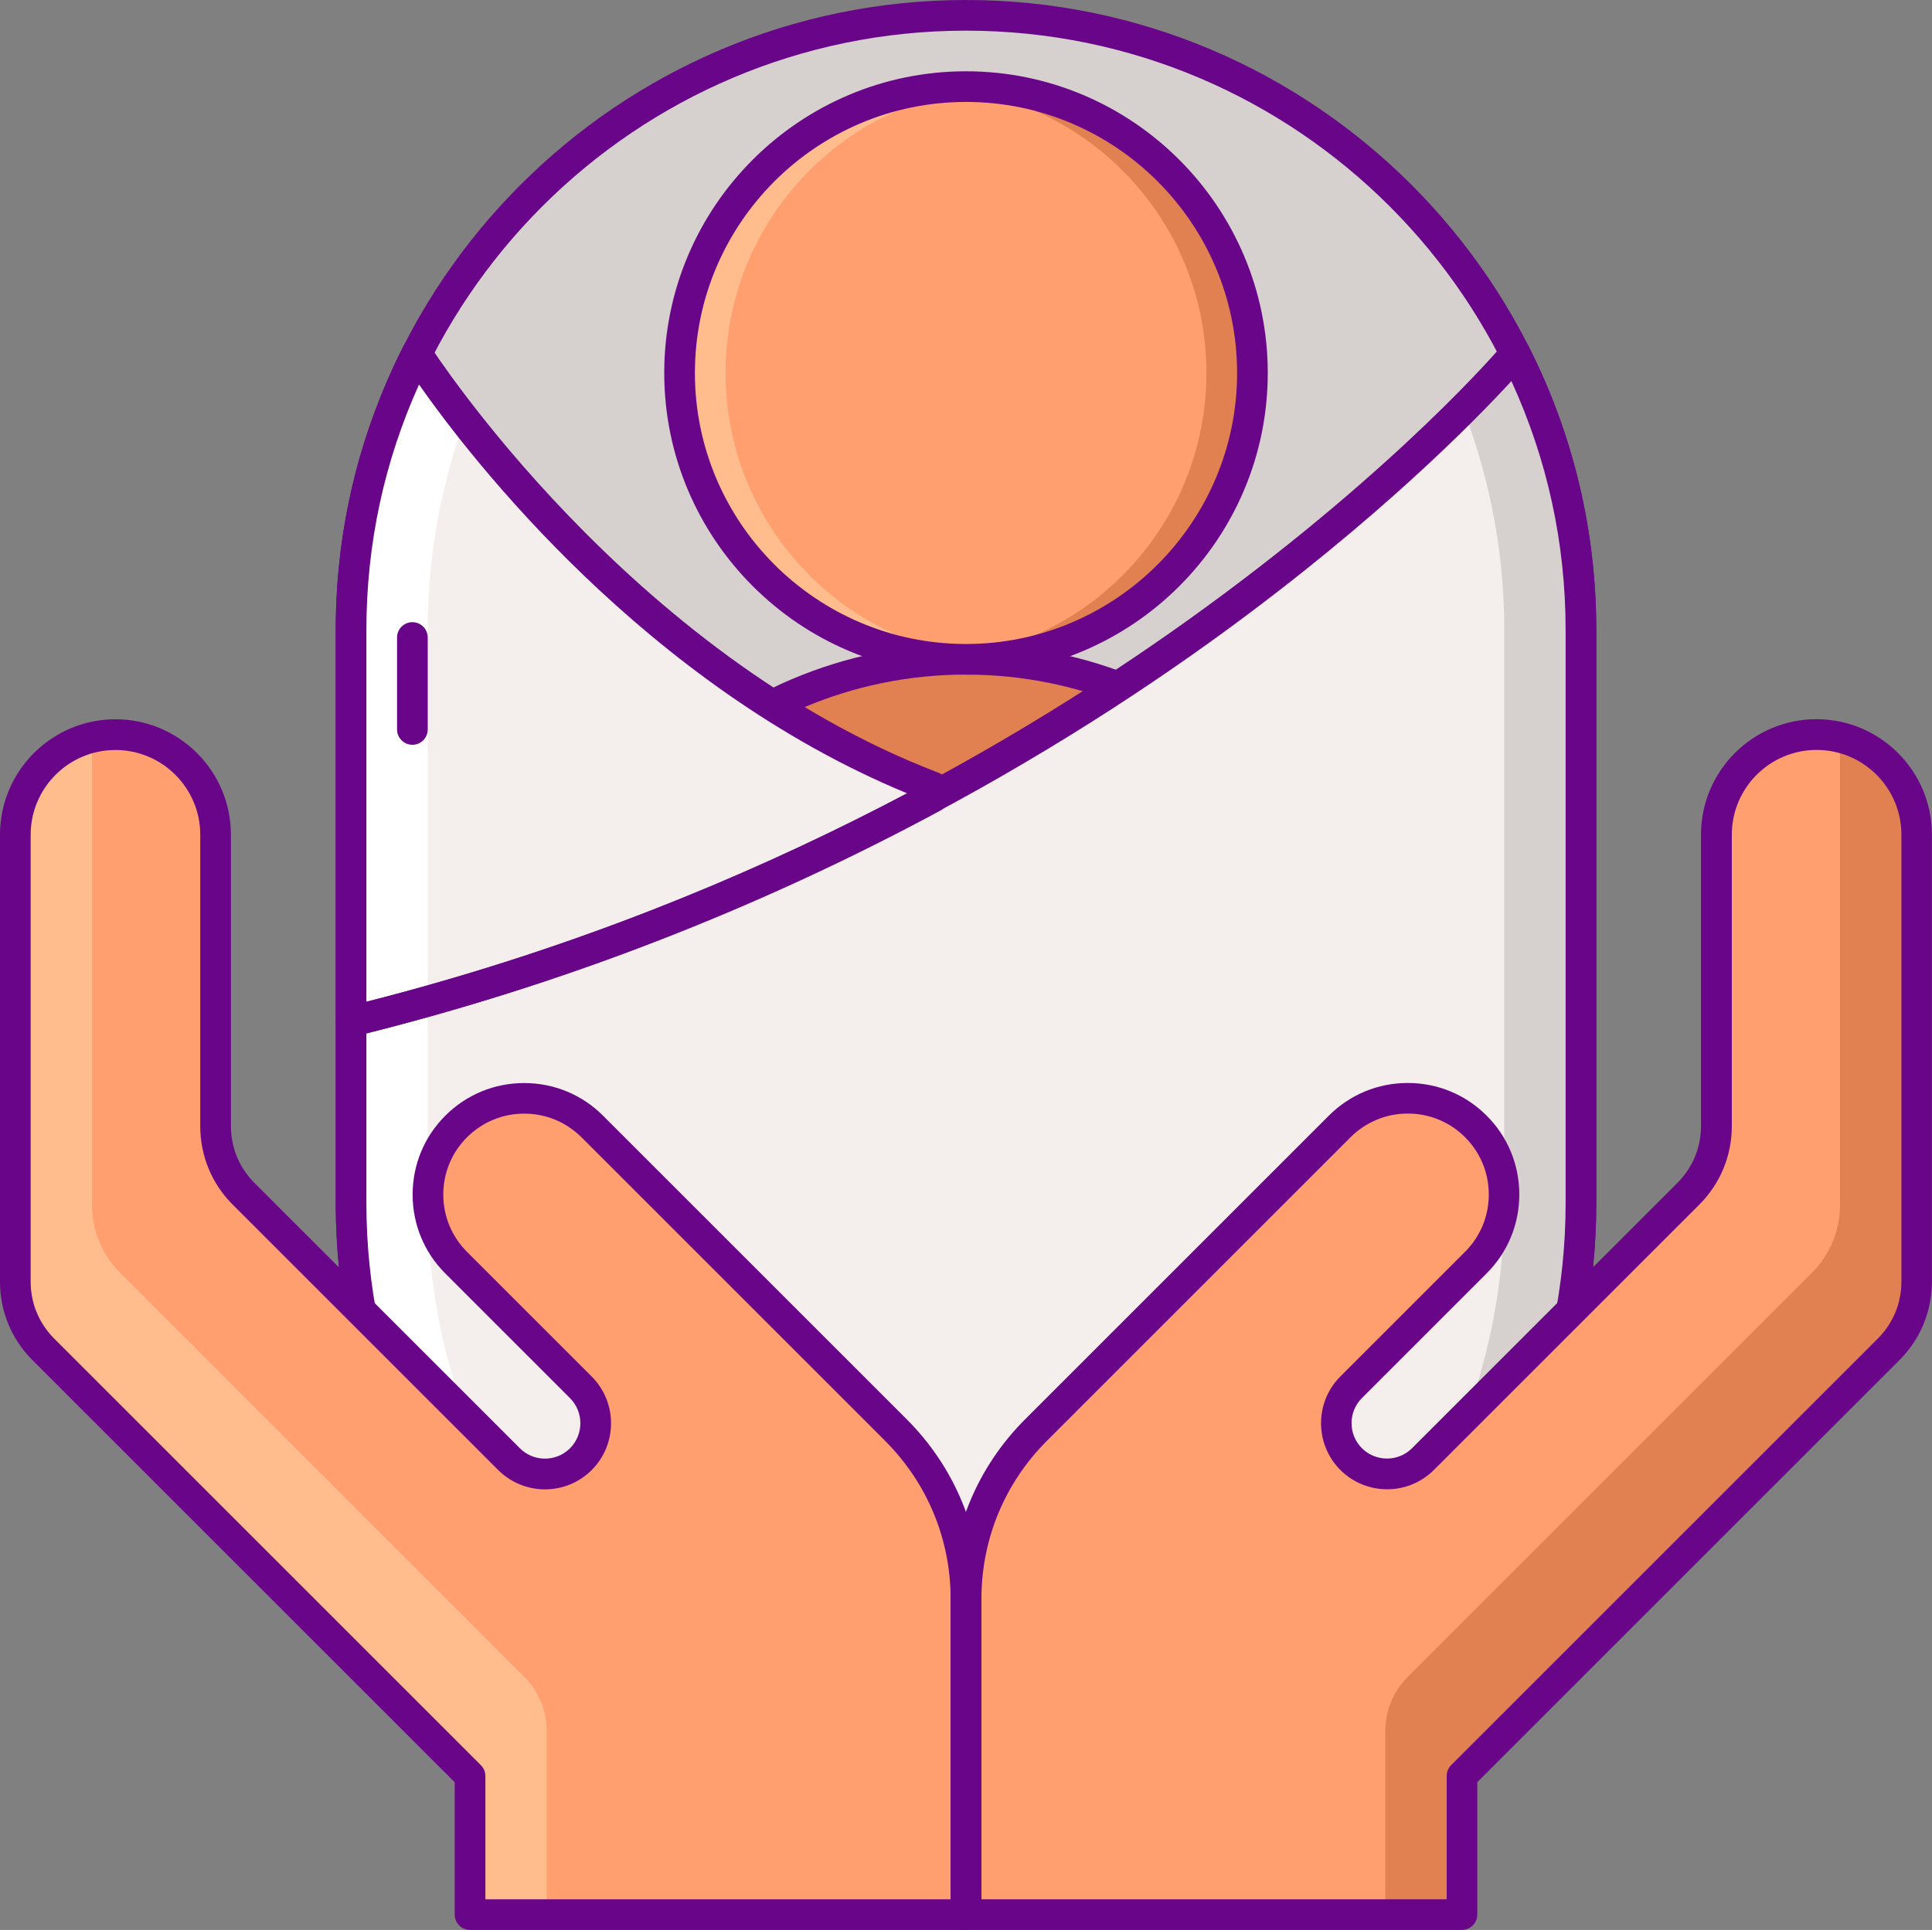
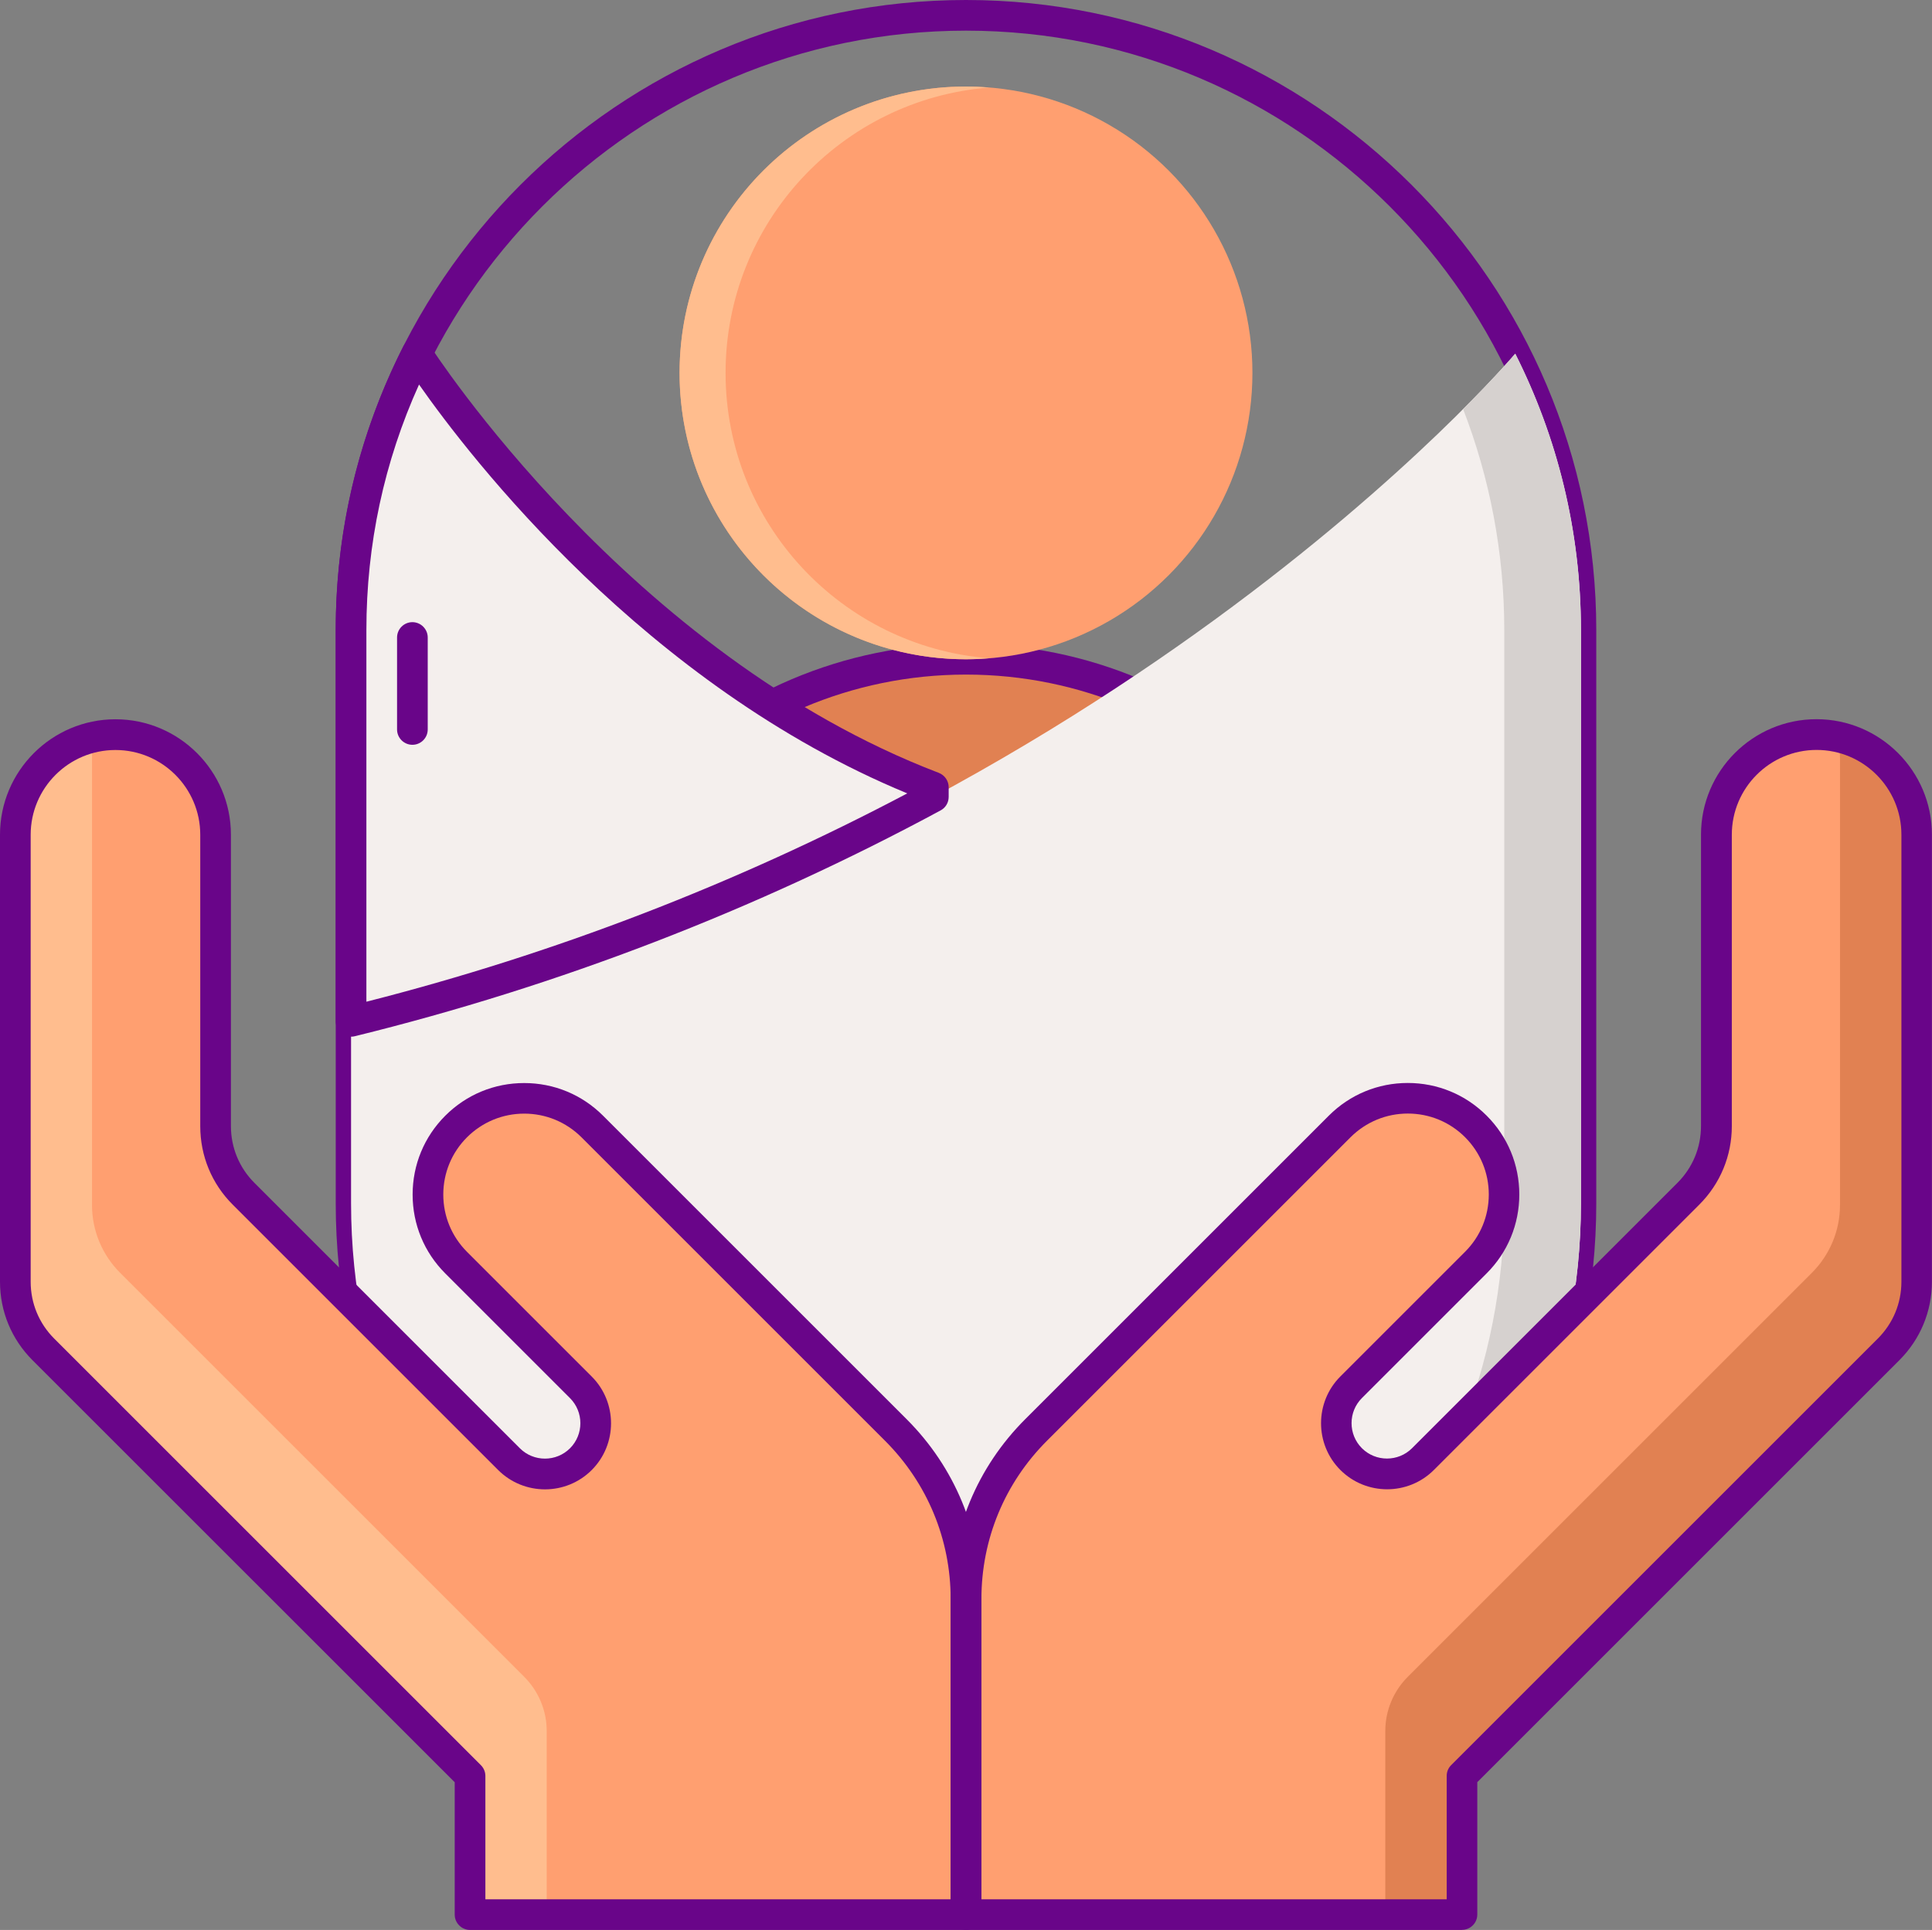
<svg xmlns="http://www.w3.org/2000/svg" id="Layer_2" viewBox="0 0 252 251.79">
  <rect x="0" y="0" width="252" height="251.79" fill="#808080" stroke="none" />
  <defs>
    <style>.cls-1{fill:#fff;}.cls-2{fill:#f4efed;}.cls-3{fill:#ffbd8e;}.cls-4{fill:#ff9f70;}.cls-5{fill:#e18152;}.cls-6{fill:#d6d1cf;}.cls-7{fill:#690589;}</style>
  </defs>
  <g id="Layer_1-2">
    <g>
-       <path class="cls-6" d="m126,2h0c-44.3,0-80.21,35.91-80.21,80.21v74.76c0,44.3,35.91,80.21,80.21,80.21h0c44.3,0,80.21-35.91,80.21-80.21v-74.76C206.21,37.91,170.3,2,126,2Z" />
      <path class="cls-7" d="m126,239.19c-45.33,0-82.21-36.88-82.21-82.21v-74.76C43.79,36.88,80.67,0,126,0s82.21,36.88,82.21,82.21v74.76c0,45.33-36.88,82.21-82.21,82.21Zm0-235.19c-43.13,0-78.21,35.09-78.21,78.21v74.76c0,43.13,35.09,78.21,78.21,78.21s78.21-35.09,78.21-78.21v-74.76c0-43.13-35.09-78.21-78.21-78.21Z" />
      <circle class="cls-5" cx="126" cy="142.38" r="56.37" />
      <path class="cls-7" d="m126,200.75c-32.18,0-58.37-26.18-58.37-58.37s26.18-58.37,58.37-58.37,58.37,26.18,58.37,58.37-26.18,58.37-58.37,58.37Zm0-112.74c-29.98,0-54.37,24.39-54.37,54.37s24.39,54.37,54.37,54.37,54.37-24.39,54.37-54.37-24.39-54.37-54.37-54.37Z" />
      <circle class="cls-4" cx="126" cy="48.65" r="37.36" />
-       <path class="cls-5" d="m126,11.3c-1.01,0-2.01.05-3,.13,19.23,1.53,34.36,17.61,34.36,37.23s-15.13,35.7-34.36,37.23c.99.08,1.99.13,3,.13,20.63,0,37.36-16.73,37.36-37.36s-16.72-37.36-37.36-37.36Z" />
      <path class="cls-3" d="m126,86.01c1.01,0,2.01-.05,3-.13-19.23-1.53-34.36-17.61-34.36-37.23s15.13-35.7,34.36-37.23c-.99-.08-1.99-.13-3-.13-20.63,0-37.36,16.73-37.36,37.36s16.73,37.36,37.36,37.36Z" />
-       <path class="cls-7" d="m126,88.01c-21.7,0-39.36-17.66-39.36-39.36S104.3,9.3,126,9.3s39.36,17.66,39.36,39.36-17.65,39.36-39.36,39.36Zm0-74.71c-19.5,0-35.36,15.86-35.36,35.36s15.86,35.36,35.36,35.36,35.36-15.86,35.36-35.36-15.86-35.36-35.36-35.36Z" />
      <path class="cls-2" d="m126,237.19h0c44.3,0,80.21-35.91,80.21-80.21v-74.76c0-12.98-3.1-25.22-8.57-36.07-.53.62-53.44,62.92-151.85,87.11v23.72c0,44.3,35.91,80.21,80.21,80.21Z" />
      <path class="cls-6" d="m197.64,46.14c-.11.13-2.39,2.82-6.8,7.23,3.46,8.95,5.37,18.67,5.37,28.84v74.76c0,42.62-33.24,77.46-75.21,80.04,1.65.1,3.32.17,5,.17h0c44.3,0,80.21-35.91,80.21-80.21v-74.76c0-12.98-3.1-25.22-8.57-36.07Z" />
      <path class="cls-2" d="m121.72,102.7c-41.44-15.84-67.12-56.19-67.36-56.56-5.47,10.85-8.57,23.09-8.57,36.07v51.04c29.45-7.24,54.82-17.89,75.93-29.28v-1.27Z" />
-       <path class="cls-1" d="m54.36,46.14c.11.13,2.39,2.82,6.8,7.23-3.46,8.95-5.37,18.67-5.37,28.84v74.76c0,42.62,33.24,77.46,75.21,80.04-1.65.1-3.32.17-5,.17h0c-44.3,0-80.21-35.91-80.21-80.21v-74.76c0-12.98,3.1-25.22,8.57-36.07Z" />
-       <path class="cls-7" d="m126,239.19c-45.33,0-82.21-36.88-82.21-82.21v-23.72c0-.92.63-1.72,1.52-1.94,50.57-12.43,88.78-35.18,111.93-52.07,25.28-18.44,38.33-33.75,38.87-34.39.43-.51,1.1-.77,1.76-.69.67.08,1.25.49,1.55,1.08,5.83,11.56,8.79,24,8.79,36.97v74.76c0,45.33-36.88,82.21-82.21,82.21Zm-78.21-104.37v22.16c0,43.13,35.09,78.21,78.21,78.21s78.21-35.09,78.21-78.21v-74.76c0-11.35-2.38-22.27-7.07-32.5-4.66,5.07-17.25,17.96-37.54,32.77-23.21,16.93-61.36,39.67-111.81,52.34Z" />
      <path class="cls-7" d="m45.79,135.25c-.44,0-.88-.15-1.23-.43-.48-.38-.77-.96-.77-1.57v-51.04c0-12.97,2.96-25.41,8.79-36.97.32-.64.97-1.06,1.69-1.1.72-.03,1.4.32,1.79.93.26.4,25.93,40.3,66.39,55.76.77.3,1.29,1.04,1.29,1.87v1.27c0,.74-.4,1.41-1.05,1.76-24.14,13.02-49.85,22.93-76.4,29.46-.16.04-.32.06-.48.06Zm8.87-85.09c-4.56,10.1-6.87,20.87-6.87,32.05v48.48c24.46-6.22,48.17-15.36,70.55-27.18-34.16-14.11-57.02-43.83-63.69-53.35Z" />
      <path class="cls-7" d="m53.79,97.17c-1.1,0-2-.9-2-2v-12c0-1.1.9-2,2-2s2,.9,2,2v12c0,1.1-.89,2-2,2Z" />
      <path class="cls-4" d="m126,249.79v-41.16c0-8.28-3.29-16.21-9.14-22.06l-39.6-39.6c-4.9-4.9-12.86-4.9-17.76,0h0c-4.9,4.9-4.9,12.86,0,17.76l16.27,16.27c2.59,2.59,2.59,6.78,0,9.37h0c-2.59,2.59-6.78,2.59-9.37,0l-34.62-34.62c-2.34-2.34-3.66-5.51-3.66-8.83v-38.02c0-7.21-5.85-13.06-13.06-13.06h0c-7.21,0-13.06,5.85-13.06,13.06v58.32c0,3.31,1.32,6.49,3.66,8.83l55.65,55.65v18.1h64.69Zm0,0v-41.16c0-8.28,3.29-16.21,9.14-22.06l39.6-39.6c4.9-4.9,12.86-4.9,17.76,0h0c4.9,4.9,4.9,12.86,0,17.76l-16.27,16.27c-2.59,2.59-2.59,6.78,0,9.37h0c2.59,2.59,6.78,2.59,9.37,0l34.62-34.62c2.34-2.34,3.66-5.51,3.66-8.83v-38.02c0-7.21,5.85-13.06,13.06-13.06h0c7.21,0,13.06,5.85,13.06,13.06v58.32c0,3.31-1.32,6.49-3.66,8.83l-55.65,55.65v18.1h-64.69Z" />
      <path class="cls-5" d="m239.7,96.14c.19.89.3,1.81.3,2.76v58.32c0,3.31-1.32,6.49-3.66,8.83l-52.72,52.72c-1.88,1.88-2.93,4.42-2.93,7.07v23.96h10v-18.1l55.65-55.65c2.34-2.34,3.66-5.51,3.66-8.83v-58.32c0-6.27-4.41-11.49-10.3-12.76Z" />
      <path class="cls-3" d="m12.3,96.14c-.19.89-.3,1.81-.3,2.76v58.32c0,3.31,1.32,6.49,3.66,8.83l52.72,52.72c1.88,1.88,2.93,4.42,2.93,7.07v23.96h-10v-18.1L5.66,176.05c-2.34-2.34-3.66-5.51-3.66-8.83v-58.32c0-6.27,4.41-11.49,10.3-12.76Z" />
      <path class="cls-7" d="m190.7,251.79h-64.7c-1.1,0-2-.9-2-2v-41.16c0-8.87,3.45-17.21,9.73-23.48l39.6-39.6c2.75-2.75,6.41-4.26,10.29-4.26s7.54,1.51,10.29,4.26c2.75,2.75,4.26,6.4,4.26,10.29s-1.51,7.54-4.26,10.29l-16.27,16.27c-1.8,1.8-1.8,4.74,0,6.54,1.8,1.8,4.74,1.8,6.54,0l34.62-34.62c1.98-1.98,3.07-4.61,3.07-7.41v-38.02c0-8.31,6.76-15.06,15.06-15.06s15.06,6.76,15.06,15.06v58.32c0,3.87-1.51,7.51-4.24,10.24l-55.06,55.06v17.27c0,1.11-.9,2-2,2Zm-62.7-4h60.7v-16.1c0-.53.21-1.04.59-1.41l55.65-55.65c1.98-1.98,3.07-4.61,3.07-7.41v-58.32c0-6.1-4.96-11.06-11.06-11.06s-11.06,4.96-11.06,11.06v38.02c0,3.87-1.51,7.51-4.24,10.24l-34.62,34.62c-3.36,3.36-8.84,3.36-12.2,0-3.36-3.36-3.36-8.84,0-12.2l16.27-16.27c1.99-1.99,3.09-4.65,3.09-7.47s-1.1-5.47-3.09-7.47c-1.99-1.99-4.65-3.09-7.47-3.09s-5.47,1.1-7.47,3.09l-39.6,39.6c-5.52,5.52-8.55,12.85-8.55,20.65v39.16h0Z" />
      <path class="cls-7" d="m126,251.79H61.31c-1.1,0-2-.9-2-2v-17.27L4.24,177.46c-2.74-2.74-4.24-6.37-4.24-10.24v-58.32c0-8.31,6.76-15.06,15.06-15.06s15.06,6.76,15.06,15.06v38.02c0,2.8,1.09,5.43,3.07,7.41l34.62,34.62c1.8,1.8,4.74,1.8,6.54,0,1.8-1.8,1.8-4.74,0-6.54l-16.27-16.27c-2.75-2.75-4.26-6.4-4.26-10.29s1.51-7.54,4.26-10.29c2.75-2.75,6.4-4.26,10.29-4.26s7.54,1.51,10.29,4.26l39.6,39.6c6.27,6.27,9.73,14.61,9.73,23.48v41.16c0,1.1-.9,2-2,2Zm-62.69-4h60.69v-39.16c0-7.8-3.04-15.13-8.55-20.65l-39.6-39.6c-2-1.99-4.65-3.09-7.47-3.09s-5.47,1.1-7.47,3.09c-1.99,1.99-3.09,4.65-3.09,7.47s1.1,5.47,3.09,7.47l16.27,16.27c3.36,3.36,3.36,8.84,0,12.2-3.36,3.36-8.83,3.36-12.2,0l-34.62-34.62c-2.74-2.73-4.24-6.37-4.24-10.24v-38.02c0-6.1-4.96-11.06-11.06-11.06s-11.06,4.96-11.06,11.06v58.32c0,2.8,1.09,5.43,3.07,7.41l55.65,55.65c.38.38.59.88.59,1.41,0,0,0,16.1,0,16.1Z" />
    </g>
  </g>
</svg>